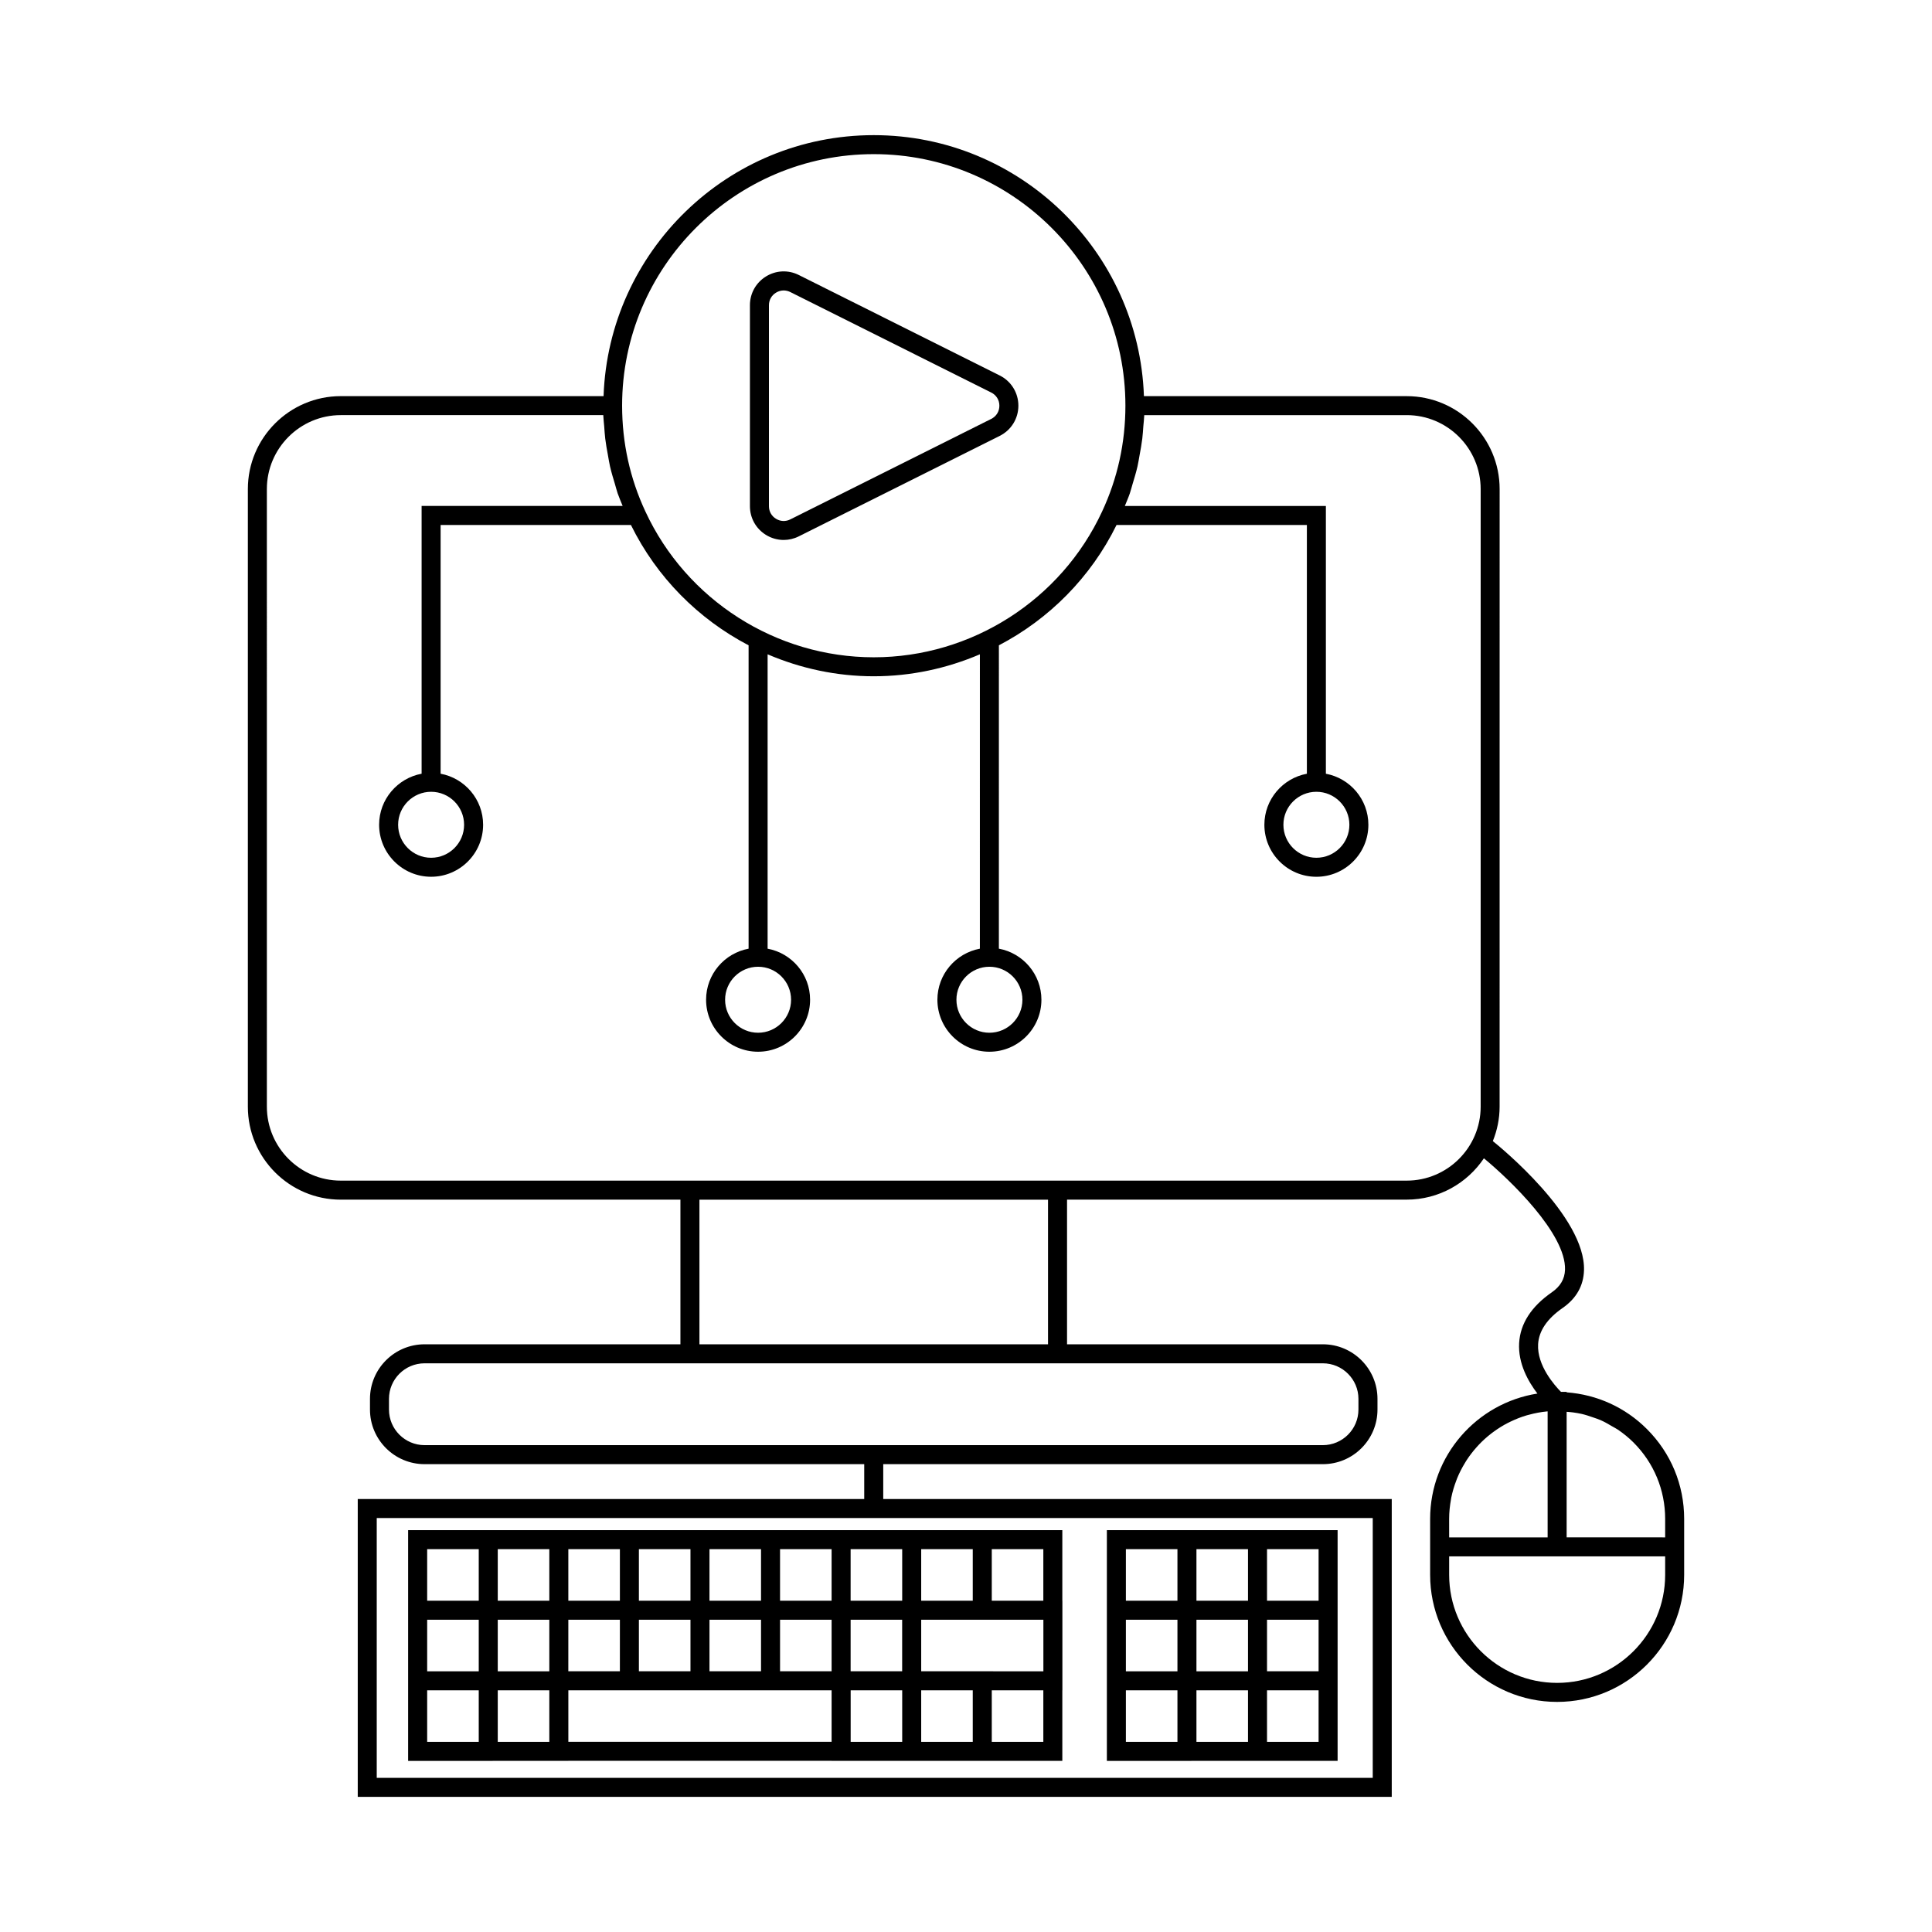
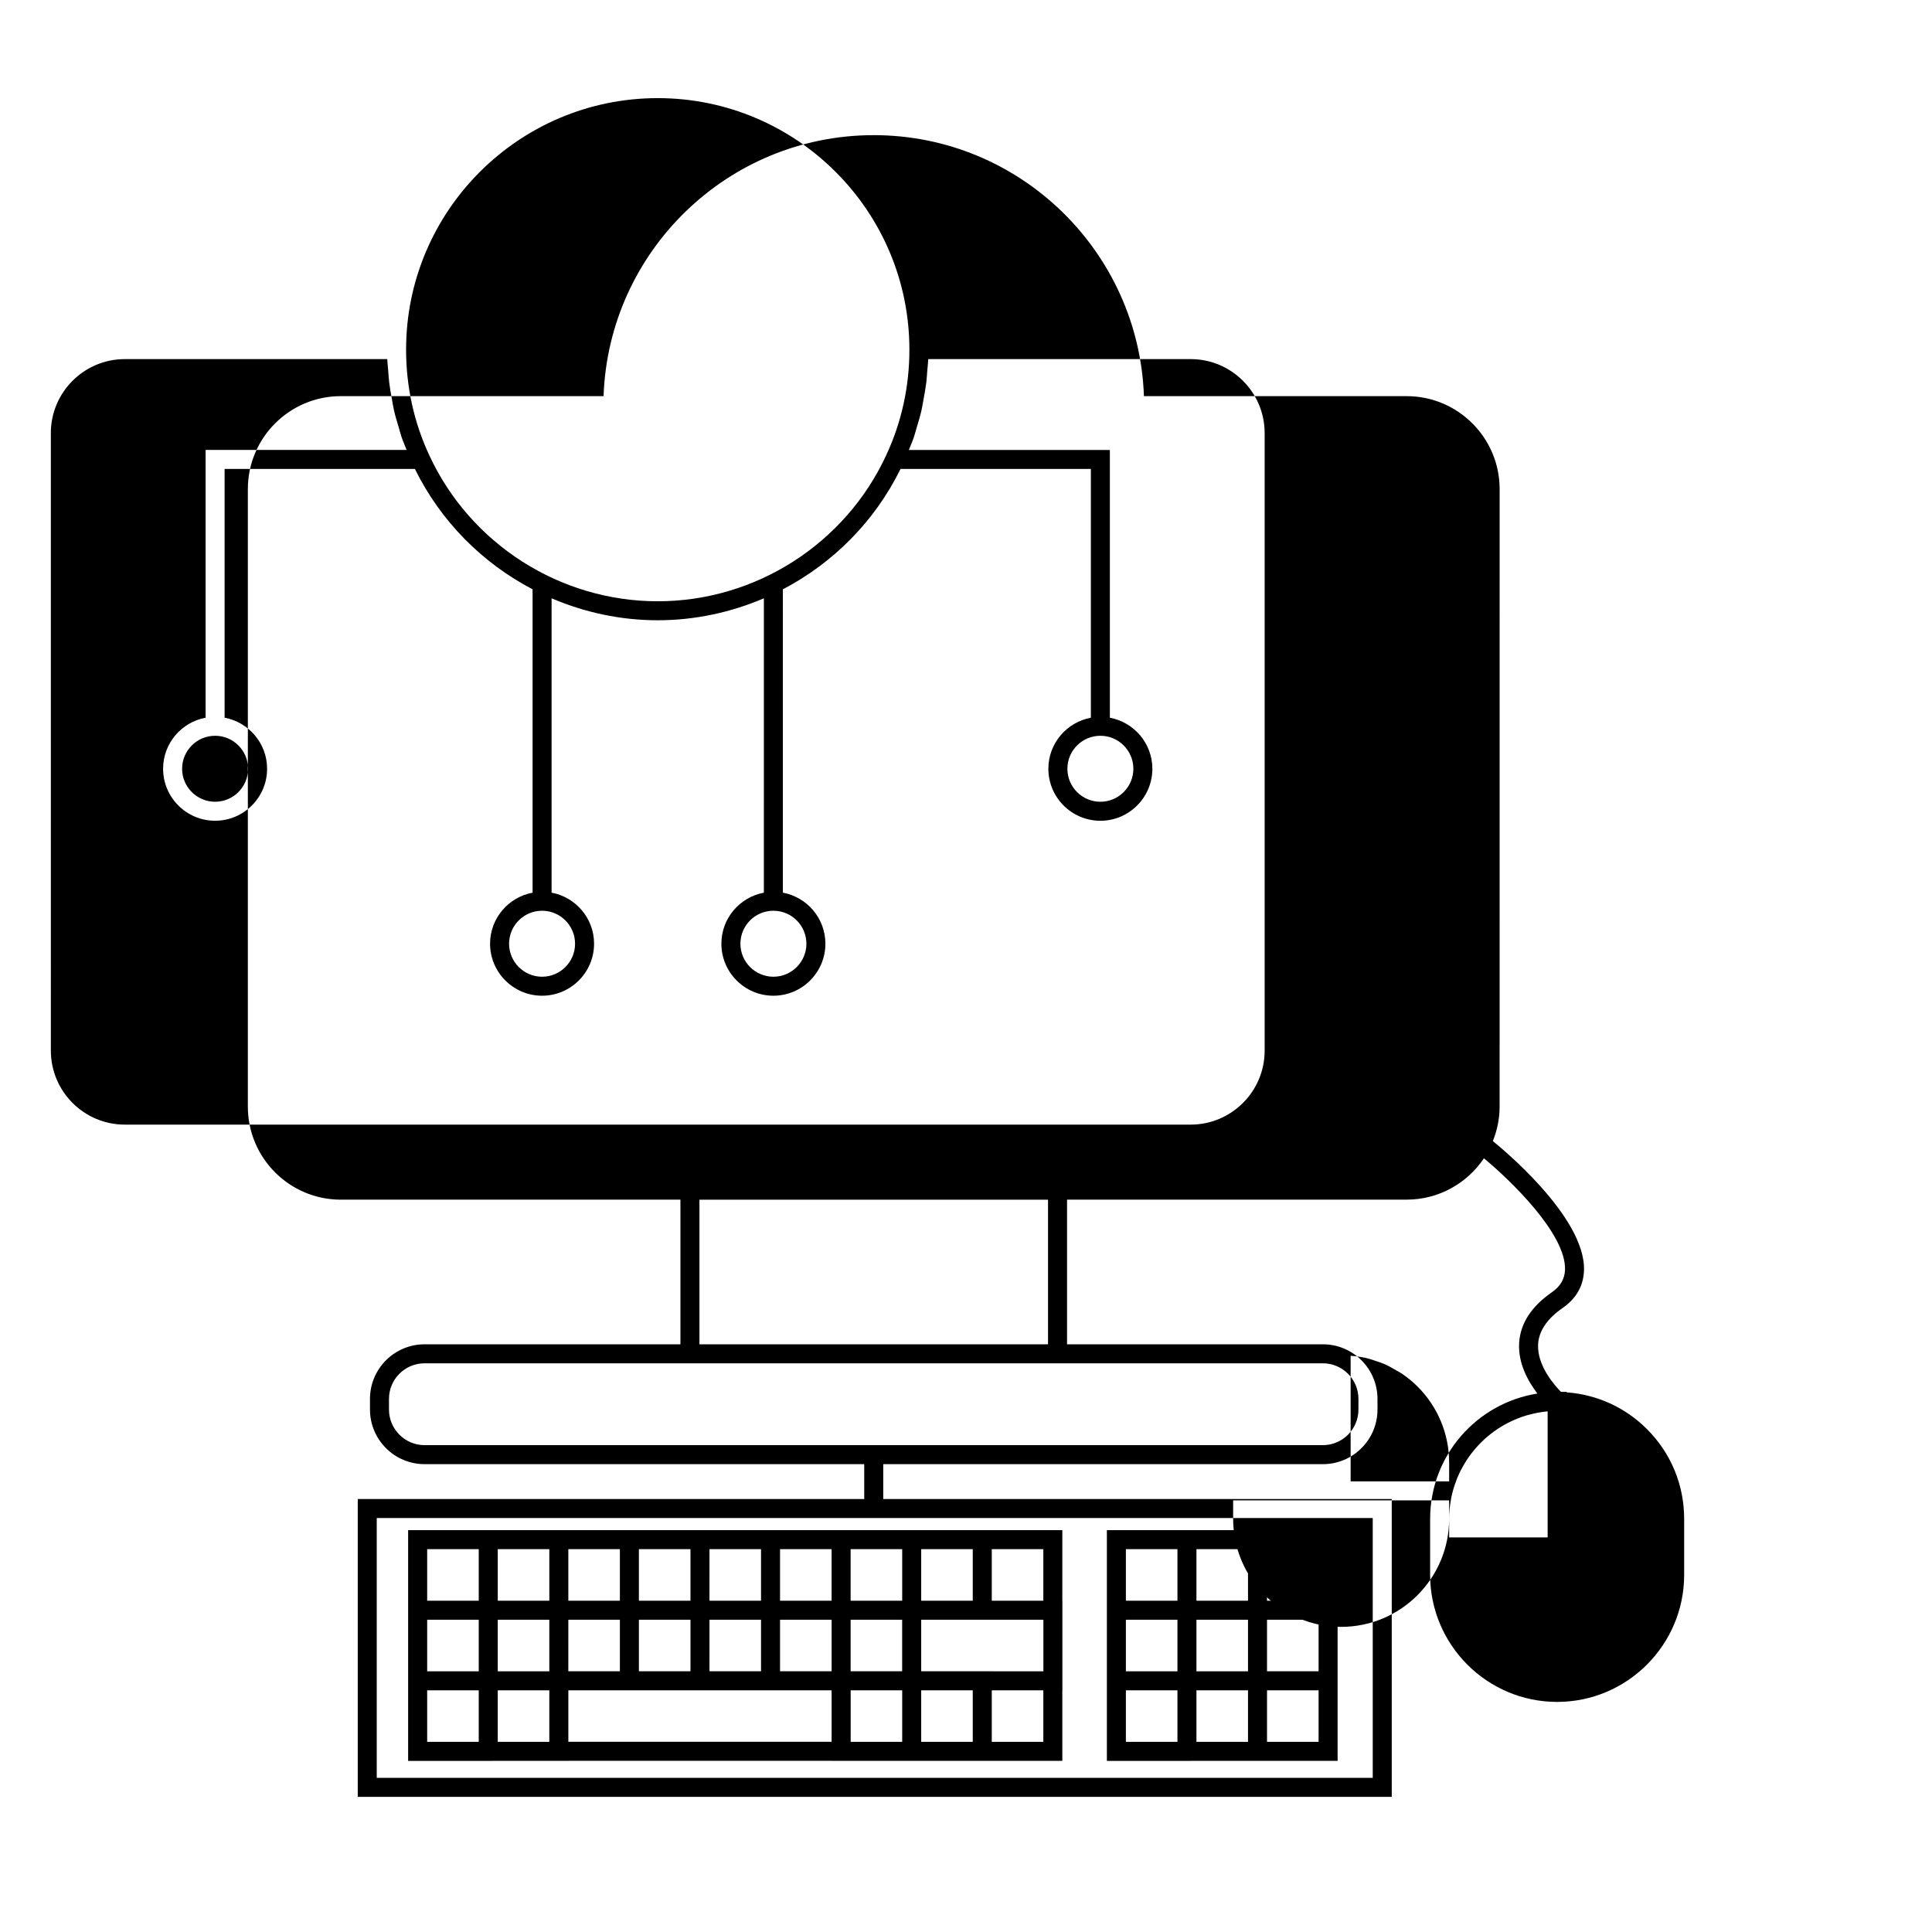
<svg xmlns="http://www.w3.org/2000/svg" fill="#000000" width="800px" height="800px" version="1.1" viewBox="144 144 512 512">
  <g>
-     <path d="m234.31 461.92h90.008v38.336l-67.801-0.004c-7.981 0-14.469 6.488-14.469 14.465v2.832c0 7.977 6.488 14.469 14.469 14.469h116.51v9.238h-134.22v78.93h274.02v-78.93h-134.76v-9.238h116.51c7.981 0 14.469-6.488 14.469-14.469v-2.832c0-7.977-6.488-14.465-14.469-14.465h-67.801v-38.336h90.008c8.523 0 16.043-4.356 20.465-10.953 6.844 5.637 21.809 19.996 21.496 29.527-0.078 2.449-1.23 4.414-3.519 6-5.438 3.773-8.344 8.297-8.641 13.438-0.309 5.41 2.41 10.195 4.844 13.379-16.078 2.523-28.43 16.43-28.43 33.203v14.844c0 18.562 15.094 33.668 33.652 33.668 18.562 0 33.668-15.105 33.668-33.668v-14.844c0-8.988-3.504-17.438-9.871-23.797-5.754-5.754-13.238-9.137-21.277-9.73v-0.121h-1.492c-1.691-1.711-6.387-6.992-6.066-12.641 0.203-3.516 2.387-6.742 6.484-9.586 3.637-2.523 5.543-5.879 5.676-9.977 0.465-14.234-22.367-32.824-24.156-34.258 1.133-2.824 1.793-5.891 1.793-9.117l0.008-163.67c0-13.586-11.051-24.633-24.633-24.633h-69.633c-1.344-38.359-32.902-69.168-71.602-69.168s-70.258 30.809-71.602 69.164h-69.633c-13.586 0-24.633 11.051-24.633 24.633v163.67c-0.004 13.586 11.047 24.641 24.633 24.641zm273.48 153.23h-263.95v-68.852h263.95zm-13.223-109.86c5.199 0 9.434 4.231 9.434 9.426v2.832c0 5.199-4.231 9.43-9.434 9.43h-238.05c-5.199 0-9.434-4.231-9.434-9.43v-2.832c0-5.199 4.231-9.426 9.434-9.426zm-165.21-5.039v-38.324h92.379v38.324zm198.68 46.258c0-1.781 0.188-3.523 0.5-5.215 0.02-0.113 0.031-0.23 0.051-0.34 0.32-1.613 0.793-3.172 1.375-4.676 0.066-0.168 0.117-0.34 0.188-0.508 0.59-1.449 1.309-2.832 2.121-4.156 0.113-0.184 0.223-0.375 0.34-0.559 0.828-1.281 1.758-2.484 2.773-3.613 0.156-0.176 0.312-0.352 0.473-0.52 1.035-1.098 2.156-2.113 3.352-3.035 0.188-0.145 0.379-0.285 0.57-0.426 1.223-0.898 2.516-1.707 3.875-2.402 0.199-0.102 0.402-0.195 0.605-0.293 1.398-0.676 2.852-1.254 4.363-1.695 0.184-0.055 0.375-0.094 0.562-0.145 1.562-0.426 3.172-0.738 4.828-0.891 0.043-0.004 0.086-0.004 0.125-0.008v33.398h-26.098zm57.246 14.844c0 15.785-12.84 28.629-28.629 28.629-15.777 0-28.613-12.844-28.613-28.629v-4.894h57.242zm0-14.844v4.914l-26.109-0.004v-33.277c0.594 0.051 1.188 0.086 1.773 0.172 0.723 0.109 1.441 0.215 2.148 0.375 1.055 0.242 2.078 0.578 3.094 0.938 0.645 0.227 1.301 0.426 1.926 0.699 1.086 0.477 2.117 1.066 3.137 1.676 0.496 0.297 1.016 0.539 1.496 0.863 1.465 1 2.859 2.121 4.144 3.406 5.41 5.41 8.391 12.598 8.391 20.238zm-209.73-361.66c36.773 0 66.691 29.895 66.691 66.648 0 9.836-2.078 19.273-6.176 28.051-10.879 23.473-34.633 38.641-60.516 38.641s-49.637-15.164-60.52-38.645c-4.094-8.773-6.168-18.207-6.168-28.043-0.004-36.758 29.914-66.652 66.688-66.652zm30.652 215.35c4.82 0 8.746 3.922 8.746 8.746 0 4.82-3.926 8.742-8.746 8.742-4.82 0-8.742-3.922-8.742-8.742-0.004-4.824 3.918-8.746 8.742-8.746zm-61.305 0c4.82 0 8.742 3.922 8.742 8.746 0 4.82-3.922 8.742-8.742 8.742-4.82 0-8.742-3.922-8.742-8.742 0-4.824 3.922-8.746 8.742-8.746zm-130.18-126.59c0-10.805 8.793-19.598 19.598-19.598h69.551c0.035 1.008 0.176 1.992 0.25 2.992 0.082 1.074 0.141 2.156 0.27 3.219 0.176 1.477 0.445 2.934 0.715 4.391 0.184 0.992 0.328 1.992 0.551 2.973 0.359 1.574 0.832 3.117 1.297 4.66 0.25 0.832 0.449 1.676 0.73 2.496 0.387 1.129 0.879 2.227 1.324 3.34h-53.277v70.961c-6.394 1.191-11.262 6.789-11.262 13.527 0 7.598 6.184 13.781 13.781 13.781 7.598 0 13.781-6.184 13.781-13.781 0-6.734-4.867-12.336-11.262-13.527v-65.922h50.434c6.832 13.887 17.883 24.941 31.184 31.895v80.395c-6.398 1.188-11.266 6.789-11.266 13.527 0 7.598 6.184 13.781 13.781 13.781 7.598 0 13.781-6.184 13.781-13.781 0-6.738-4.863-12.336-11.258-13.527v-78.012c8.754 3.75 18.289 5.82 28.129 5.82 9.836 0 19.371-2.074 28.129-5.82l-0.004 78.012c-6.394 1.191-11.258 6.793-11.258 13.527 0 7.598 6.184 13.781 13.781 13.781 7.602 0 13.785-6.184 13.785-13.781 0-6.742-4.871-12.344-11.273-13.531l0.004-80.391c13.301-6.953 24.352-18.008 31.18-31.895h50.438v65.926c-6.394 1.191-11.262 6.789-11.262 13.527 0 7.598 6.184 13.781 13.781 13.781s13.781-6.184 13.781-13.781c0-6.734-4.867-12.336-11.262-13.527v-70.961h-53.277c0.445-1.113 0.938-2.211 1.324-3.344 0.277-0.809 0.473-1.645 0.723-2.461 0.473-1.555 0.945-3.113 1.309-4.699 0.223-0.977 0.367-1.973 0.551-2.961 0.27-1.461 0.539-2.918 0.719-4.398 0.129-1.066 0.188-2.144 0.27-3.219 0.074-1 0.215-1.984 0.25-2.992h69.551c10.805 0 19.598 8.793 19.598 19.598v163.67c0 10.809-8.793 19.598-19.598 19.598h-282.47c-10.805 0-19.598-8.793-19.598-19.598zm43.527 80.223c4.82 0 8.742 3.922 8.742 8.742s-3.922 8.742-8.742 8.742c-4.82 0-8.742-3.922-8.742-8.742 0-4.824 3.922-8.742 8.742-8.742zm234.61 0c4.82 0 8.742 3.922 8.742 8.742s-3.922 8.742-8.742 8.742c-4.82 0-8.742-3.922-8.742-8.742 0-4.824 3.922-8.742 8.742-8.742z" />
-     <path d="m346.98 285.75c1.445 0.895 3.07 1.344 4.703 1.344 1.363 0 2.731-0.316 4.004-0.953l53.25-26.629c3.051-1.523 4.945-4.594 4.945-8.004 0-3.41-1.895-6.477-4.945-8.004l-53.25-26.629c-2.805-1.406-6.055-1.246-8.707 0.395-2.656 1.645-4.242 4.488-4.242 7.609v53.254c0 3.133 1.586 5.977 4.242 7.617zm0.797-60.859c0-1.387 0.676-2.594 1.855-3.324 0.641-0.395 1.344-0.594 2.047-0.594 0.594 0 1.191 0.141 1.758 0.422l53.25 26.629c1.352 0.676 2.16 1.984 2.16 3.496 0 1.512-0.809 2.82-2.16 3.496l-53.25 26.629c-1.234 0.617-2.621 0.559-3.805-0.172-1.18-0.727-1.855-1.938-1.855-3.324z" />
+     <path d="m234.31 461.92h90.008v38.336l-67.801-0.004c-7.981 0-14.469 6.488-14.469 14.465v2.832c0 7.977 6.488 14.469 14.469 14.469h116.51v9.238h-134.22v78.93h274.02v-78.93h-134.76v-9.238h116.51c7.981 0 14.469-6.488 14.469-14.469v-2.832c0-7.977-6.488-14.465-14.469-14.465h-67.801v-38.336h90.008c8.523 0 16.043-4.356 20.465-10.953 6.844 5.637 21.809 19.996 21.496 29.527-0.078 2.449-1.23 4.414-3.519 6-5.438 3.773-8.344 8.297-8.641 13.438-0.309 5.41 2.41 10.195 4.844 13.379-16.078 2.523-28.43 16.43-28.43 33.203v14.844c0 18.562 15.094 33.668 33.652 33.668 18.562 0 33.668-15.105 33.668-33.668v-14.844c0-8.988-3.504-17.438-9.871-23.797-5.754-5.754-13.238-9.137-21.277-9.73v-0.121h-1.492c-1.691-1.711-6.387-6.992-6.066-12.641 0.203-3.516 2.387-6.742 6.484-9.586 3.637-2.523 5.543-5.879 5.676-9.977 0.465-14.234-22.367-32.824-24.156-34.258 1.133-2.824 1.793-5.891 1.793-9.117l0.008-163.67c0-13.586-11.051-24.633-24.633-24.633h-69.633c-1.344-38.359-32.902-69.168-71.602-69.168s-70.258 30.809-71.602 69.164h-69.633c-13.586 0-24.633 11.051-24.633 24.633v163.67c-0.004 13.586 11.047 24.641 24.633 24.641zm273.48 153.23h-263.95v-68.852h263.95zm-13.223-109.86c5.199 0 9.434 4.231 9.434 9.426v2.832c0 5.199-4.231 9.43-9.434 9.43h-238.05c-5.199 0-9.434-4.231-9.434-9.43v-2.832c0-5.199 4.231-9.426 9.434-9.426zm-165.21-5.039v-38.324h92.379v38.324zm198.68 46.258c0-1.781 0.188-3.523 0.5-5.215 0.02-0.113 0.031-0.23 0.051-0.34 0.32-1.613 0.793-3.172 1.375-4.676 0.066-0.168 0.117-0.34 0.188-0.508 0.59-1.449 1.309-2.832 2.121-4.156 0.113-0.184 0.223-0.375 0.34-0.559 0.828-1.281 1.758-2.484 2.773-3.613 0.156-0.176 0.312-0.352 0.473-0.52 1.035-1.098 2.156-2.113 3.352-3.035 0.188-0.145 0.379-0.285 0.57-0.426 1.223-0.898 2.516-1.707 3.875-2.402 0.199-0.102 0.402-0.195 0.605-0.293 1.398-0.676 2.852-1.254 4.363-1.695 0.184-0.055 0.375-0.094 0.562-0.145 1.562-0.426 3.172-0.738 4.828-0.891 0.043-0.004 0.086-0.004 0.125-0.008v33.398h-26.098zc0 15.785-12.84 28.629-28.629 28.629-15.777 0-28.613-12.844-28.613-28.629v-4.894h57.242zm0-14.844v4.914l-26.109-0.004v-33.277c0.594 0.051 1.188 0.086 1.773 0.172 0.723 0.109 1.441 0.215 2.148 0.375 1.055 0.242 2.078 0.578 3.094 0.938 0.645 0.227 1.301 0.426 1.926 0.699 1.086 0.477 2.117 1.066 3.137 1.676 0.496 0.297 1.016 0.539 1.496 0.863 1.465 1 2.859 2.121 4.144 3.406 5.41 5.41 8.391 12.598 8.391 20.238zm-209.73-361.66c36.773 0 66.691 29.895 66.691 66.648 0 9.836-2.078 19.273-6.176 28.051-10.879 23.473-34.633 38.641-60.516 38.641s-49.637-15.164-60.52-38.645c-4.094-8.773-6.168-18.207-6.168-28.043-0.004-36.758 29.914-66.652 66.688-66.652zm30.652 215.35c4.82 0 8.746 3.922 8.746 8.746 0 4.82-3.926 8.742-8.746 8.742-4.82 0-8.742-3.922-8.742-8.742-0.004-4.824 3.918-8.746 8.742-8.746zm-61.305 0c4.82 0 8.742 3.922 8.742 8.746 0 4.82-3.922 8.742-8.742 8.742-4.82 0-8.742-3.922-8.742-8.742 0-4.824 3.922-8.746 8.742-8.746zm-130.18-126.59c0-10.805 8.793-19.598 19.598-19.598h69.551c0.035 1.008 0.176 1.992 0.25 2.992 0.082 1.074 0.141 2.156 0.27 3.219 0.176 1.477 0.445 2.934 0.715 4.391 0.184 0.992 0.328 1.992 0.551 2.973 0.359 1.574 0.832 3.117 1.297 4.66 0.25 0.832 0.449 1.676 0.73 2.496 0.387 1.129 0.879 2.227 1.324 3.34h-53.277v70.961c-6.394 1.191-11.262 6.789-11.262 13.527 0 7.598 6.184 13.781 13.781 13.781 7.598 0 13.781-6.184 13.781-13.781 0-6.734-4.867-12.336-11.262-13.527v-65.922h50.434c6.832 13.887 17.883 24.941 31.184 31.895v80.395c-6.398 1.188-11.266 6.789-11.266 13.527 0 7.598 6.184 13.781 13.781 13.781 7.598 0 13.781-6.184 13.781-13.781 0-6.738-4.863-12.336-11.258-13.527v-78.012c8.754 3.75 18.289 5.82 28.129 5.82 9.836 0 19.371-2.074 28.129-5.82l-0.004 78.012c-6.394 1.191-11.258 6.793-11.258 13.527 0 7.598 6.184 13.781 13.781 13.781 7.602 0 13.785-6.184 13.785-13.781 0-6.742-4.871-12.344-11.273-13.531l0.004-80.391c13.301-6.953 24.352-18.008 31.18-31.895h50.438v65.926c-6.394 1.191-11.262 6.789-11.262 13.527 0 7.598 6.184 13.781 13.781 13.781s13.781-6.184 13.781-13.781c0-6.734-4.867-12.336-11.262-13.527v-70.961h-53.277c0.445-1.113 0.938-2.211 1.324-3.344 0.277-0.809 0.473-1.645 0.723-2.461 0.473-1.555 0.945-3.113 1.309-4.699 0.223-0.977 0.367-1.973 0.551-2.961 0.27-1.461 0.539-2.918 0.719-4.398 0.129-1.066 0.188-2.144 0.27-3.219 0.074-1 0.215-1.984 0.25-2.992h69.551c10.805 0 19.598 8.793 19.598 19.598v163.67c0 10.809-8.793 19.598-19.598 19.598h-282.47c-10.805 0-19.598-8.793-19.598-19.598zm43.527 80.223c4.82 0 8.742 3.922 8.742 8.742s-3.922 8.742-8.742 8.742c-4.82 0-8.742-3.922-8.742-8.742 0-4.824 3.922-8.742 8.742-8.742zm234.61 0c4.82 0 8.742 3.922 8.742 8.742s-3.922 8.742-8.742 8.742c-4.82 0-8.742-3.922-8.742-8.742 0-4.824 3.922-8.742 8.742-8.742z" />
    <path d="m461.07 610.65h37.41v-61.145h-61.148v61.148h18.699zm13.664-5.039h-13.664v-13.664h13.664zm-13.664-32.363h13.664v13.664h-13.664zm32.371 32.363h-13.668v-13.664h13.668zm0-18.703h-13.668v-13.66h13.668zm-13.668-32.363h13.668v13.664h-13.668zm-18.703 0h13.664v13.664h-13.664zm-18.699 0h13.664v13.664h-13.664zm0 18.703h13.664v13.664h-13.664zm0 32.363v-13.664h13.664v13.664z" />
    <path d="m275.91 610.65h18.699v-0.016h69.77v0.016h61.148v-18.695h0.016v-23.75h-0.016v-18.699h-173.37v61.148h18.707zm13.664-5.039h-13.664v-13.664h13.664zm-13.664-32.363h13.664v13.664h-13.664zm130.92 13.66h-18.703v-13.66h32.379v13.664zm-23.75 0h-13.656v-13.66h13.656zm-18.695 0h-13.664v-13.66h13.664zm-18.703 0h-13.664l0.004-13.66h13.66zm-18.699 0h-13.668v-13.66h13.668zm-18.707 0h-13.664l0.004-13.66h13.664zm-13.656 18.691v-13.645h69.766v13.645zm74.816 0.012v-13.664h13.645v0.008h0.012v13.656zm18.691 0v-13.656h13.664v13.656zm32.367 0h-13.664v-13.656h13.664zm0-51.066v13.66h-13.664v-13.66zm-18.703 0v13.66h-13.664v-13.66zm-32.367 0h13.668v13.66h-0.012v0.004h-13.656zm-18.703 0h13.664v13.664h-13.664zm-18.699 0h13.66v13.664h-13.664zm-18.707 0h13.668v13.664h-13.668zm-18.699 0h13.664v13.664h-13.664zm-18.703 0h13.664v13.664h-13.664zm-18.707 0h13.668v13.664h-13.668zm0 18.703h13.668v13.664h-13.668zm0 32.363v-13.664h13.668v13.664z" />
  </g>
</svg>